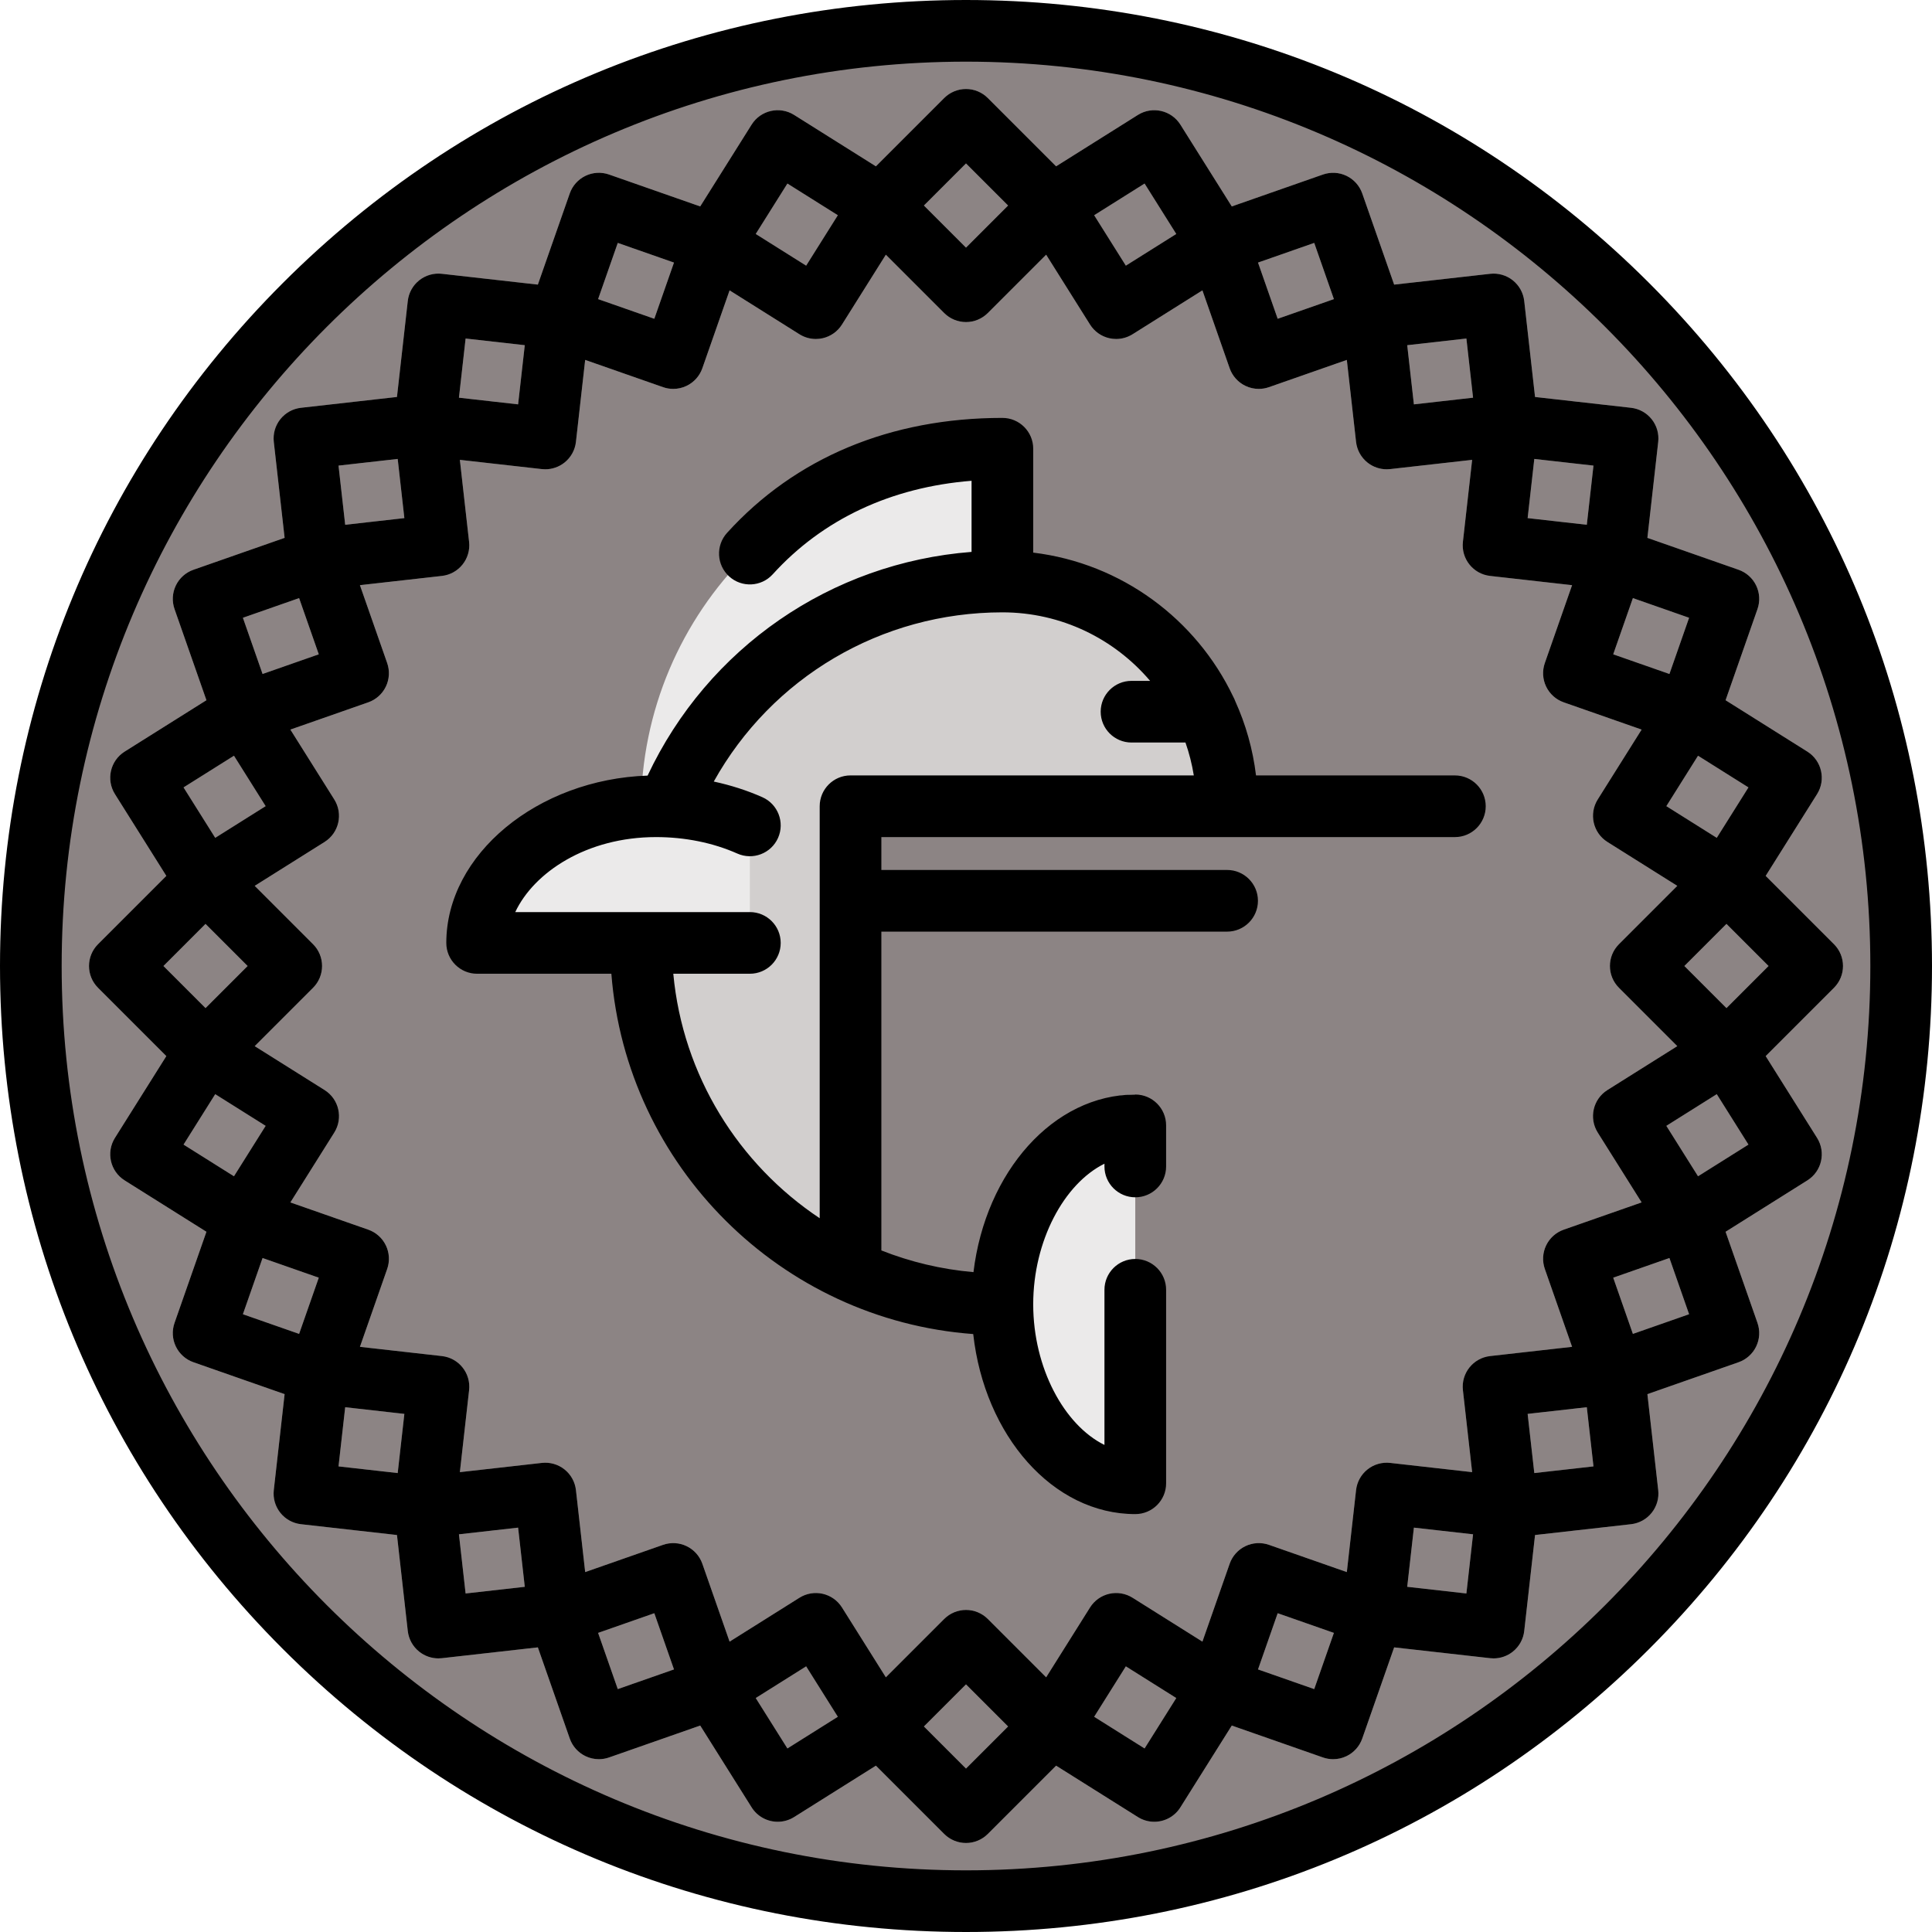
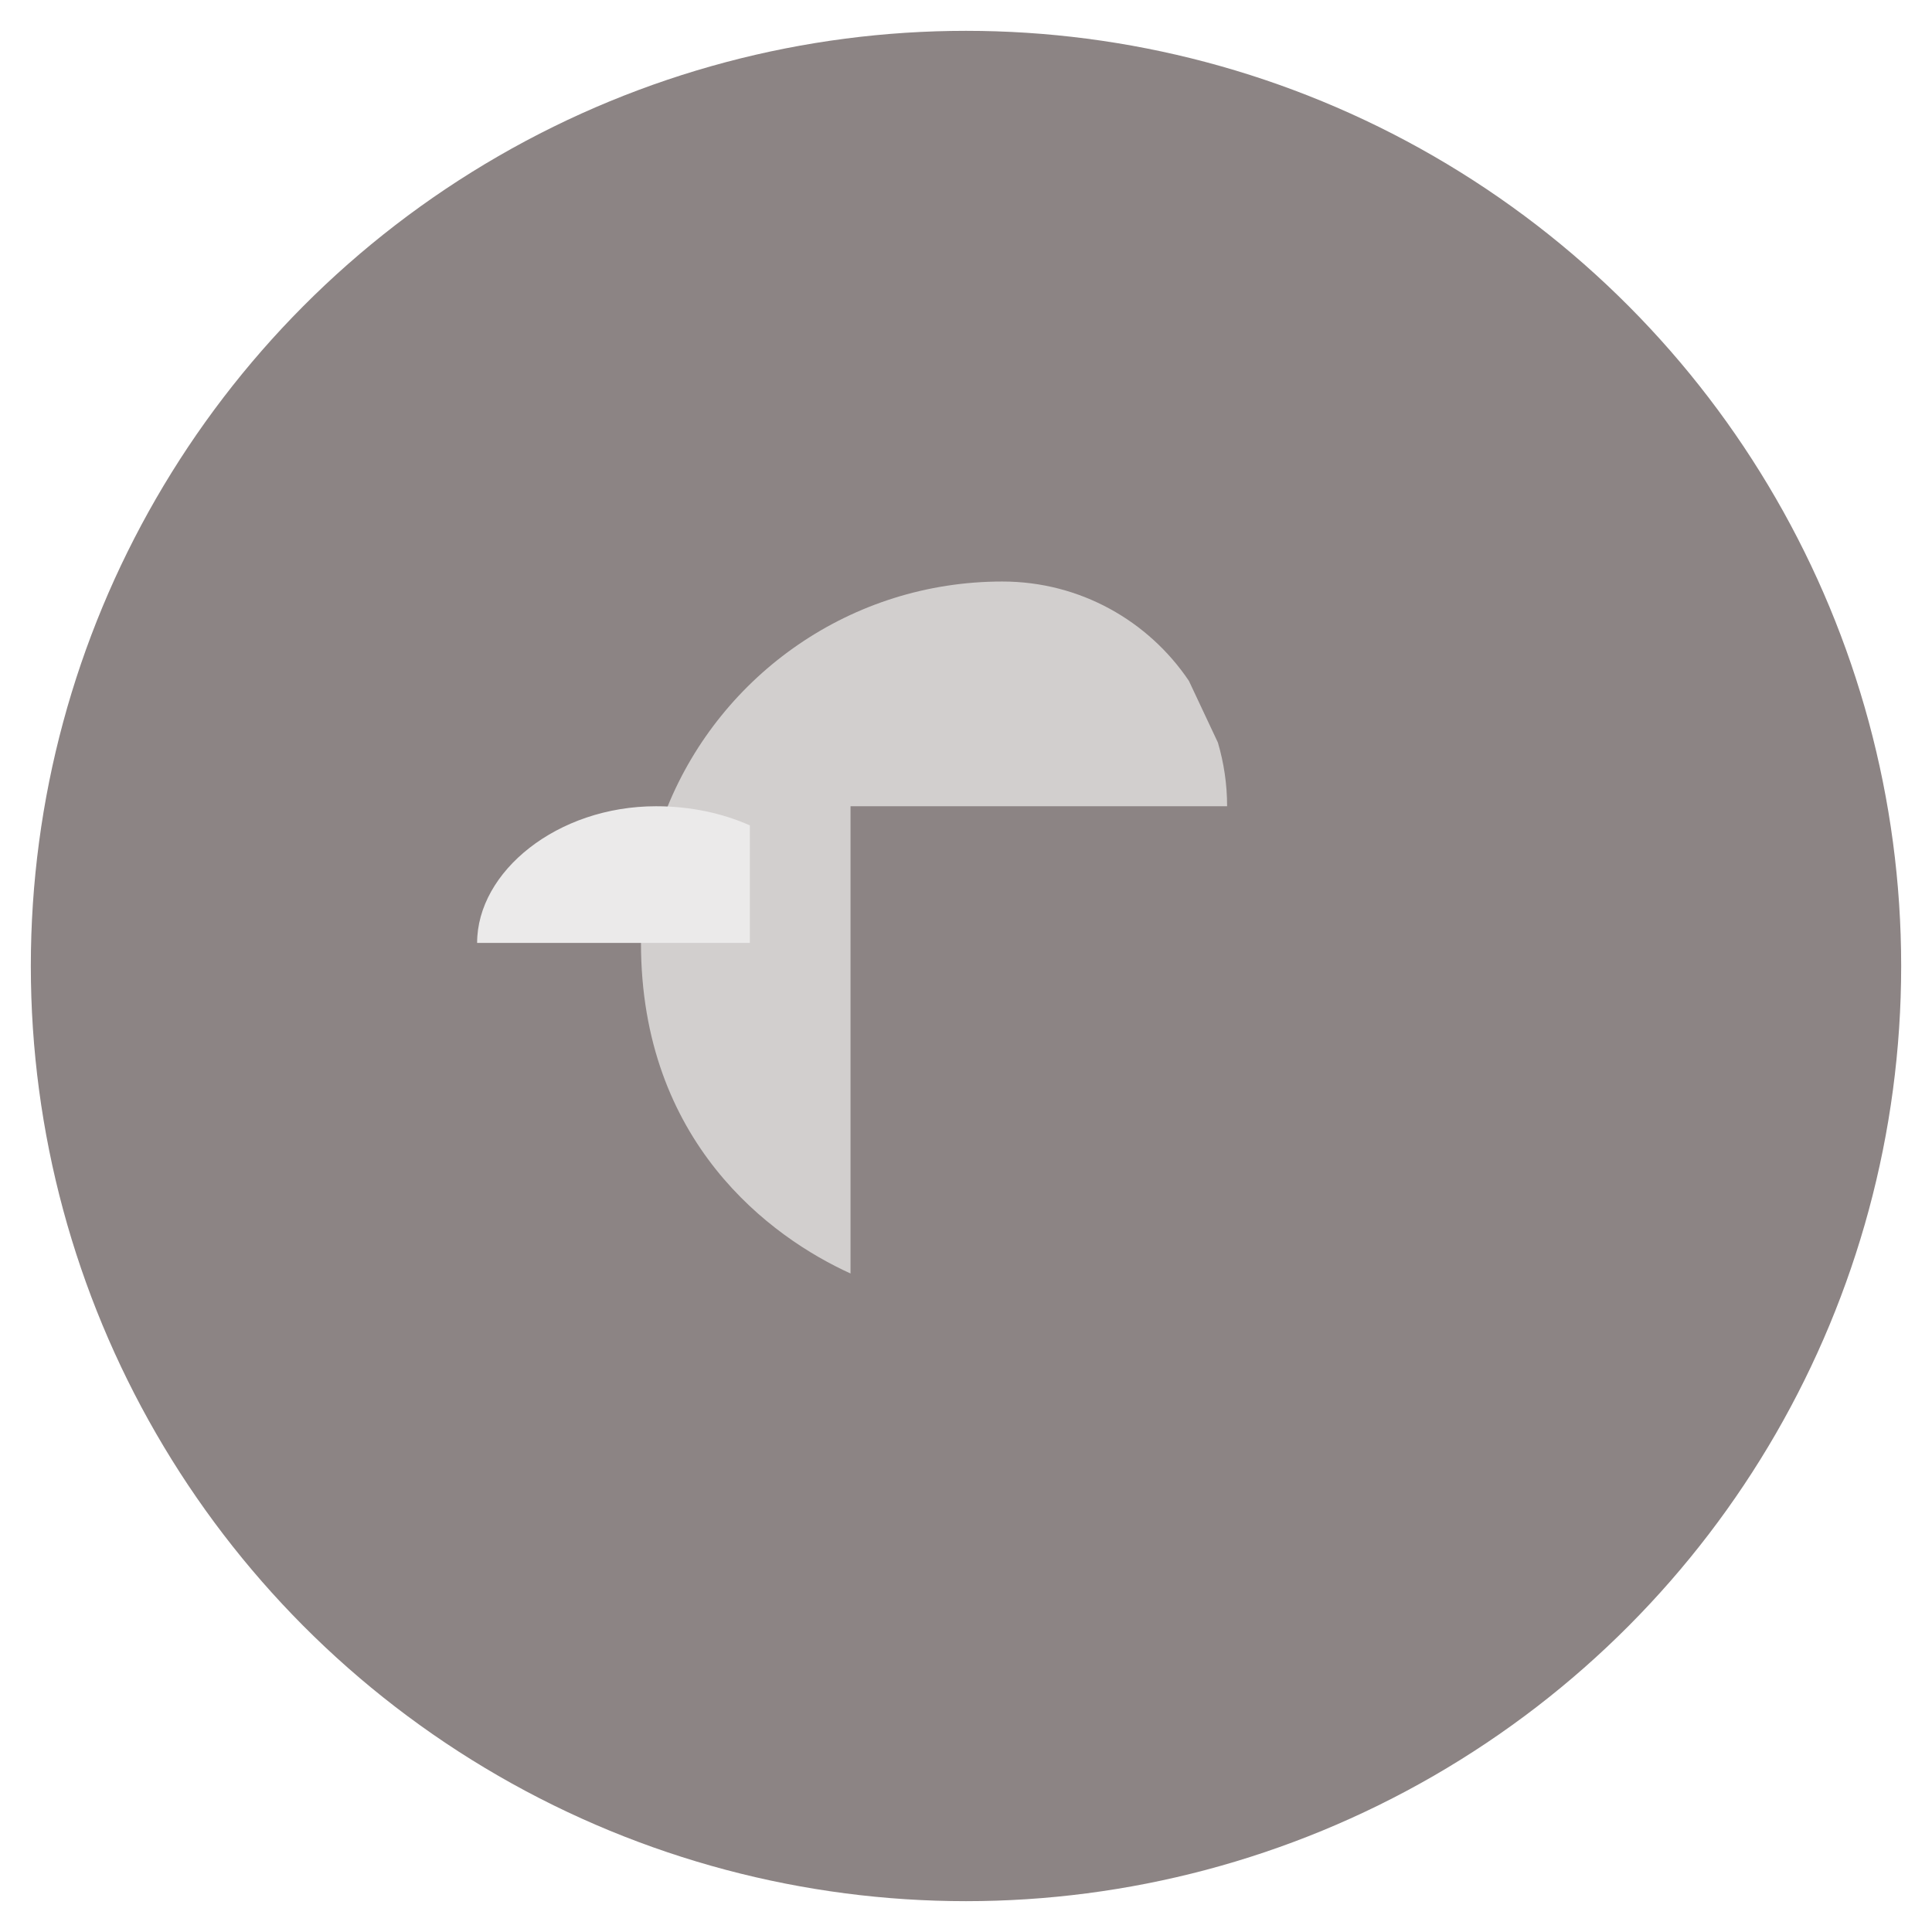
<svg xmlns="http://www.w3.org/2000/svg" height="800px" width="800px" version="1.1" id="Layer_1" viewBox="0 0 512 512" xml:space="preserve">
  <circle style="fill:#8C8484;" cx="256" cy="256" r="247.83" />
-   <path style="fill:#EBEAEA;" d="M169.865,214.695c0,27.503,11.593,52.299,30.159,69.767v-58.68l65.616-60.781V118.92  C212.745,118.92,169.865,161.8,169.865,214.695z" />
  <path style="fill:#D2CFCE;" d="M325.197,213.664c0-5.867-0.863-11.53-2.443-16.885l-7.681-16.34  c-10.696-15.883-28.844-26.331-49.433-26.331c-40.105,0-74.454,24.651-88.719,59.627l-6.459,33.089  c-0.382,0.946-0.597,1.975-0.597,3.058c0,52.81,34.405,78.026,55.533,87.604c0-4.098,0-9.579,0-19.159V213.665h99.799V213.664z" />
  <g>
-     <path style="fill:#EBEAEA;" d="M265.64,337.486c0,26.19,16.32,47.423,35.22,47.423v-94.846   C281.959,290.063,265.64,311.295,265.64,337.486z" />
    <path style="fill:#EBEAEA;" d="M173.865,213.664c-26.192,0-47.423,17.316-47.423,36.218h72.282l0.002-31.144   C191.498,215.52,182.981,213.664,173.865,213.664z" />
  </g>
-   <path style="fill:#BCB6B8;" d="M486.022,250.223l-18.101-18.101l13.619-21.674c2.4-3.82,1.248-8.864-2.571-11.265l-21.674-13.618  l8.456-24.162c0.716-2.045,0.589-4.291-0.351-6.243c-0.939-1.952-2.617-3.451-4.661-4.167l-24.163-8.455l2.867-25.438  c0.243-2.154-0.381-4.315-1.732-6.009c-1.35-1.694-3.319-2.782-5.472-3.024l-25.438-2.866l-2.866-25.437  c-0.243-2.154-1.331-4.122-3.025-5.473c-1.694-1.351-3.856-1.975-6.009-1.731l-25.438,2.866l-8.455-24.162  c-0.716-2.045-2.215-3.722-4.167-4.662c-1.951-0.94-4.196-1.065-6.243-0.351l-24.162,8.455l-13.619-21.675  c-1.154-1.834-2.987-3.136-5.1-3.619c-2.11-0.48-4.33-0.105-6.165,1.047l-21.674,13.618l-18.1-18.1  c-1.533-1.533-3.61-2.393-5.778-2.393c-2.168,0-4.244,0.861-5.778,2.393l-18.1,18.1l-21.675-13.619  c-1.837-1.153-4.055-1.529-6.165-1.047c-2.112,0.483-3.947,1.784-5.1,3.619l-13.619,21.675l-24.162-8.455  c-2.047-0.715-4.291-0.59-6.243,0.351c-1.952,0.941-3.451,2.618-4.167,4.662l-8.455,24.162L117.1,72.56  c-2.156-0.244-4.315,0.379-6.009,1.731c-1.695,1.351-2.783,3.319-3.025,5.473l-2.866,25.437l-25.437,2.866  c-2.154,0.243-4.122,1.33-5.472,3.024c-1.351,1.694-1.975,3.856-1.732,6.009l2.867,25.438l-24.163,8.455  c-2.045,0.715-3.722,2.214-4.661,4.167c-0.94,1.952-1.066,4.198-0.351,6.243l8.456,24.162l-21.674,13.618  c-3.82,2.401-4.971,7.444-2.571,11.265l13.619,21.674L25.98,250.222c-3.191,3.191-3.191,8.364,0,11.554l18.101,18.101  l-13.619,21.674c-2.4,3.82-1.248,8.864,2.571,11.265l21.674,13.618l-8.456,24.162c-0.716,2.045-0.589,4.291,0.351,6.243  c0.939,1.952,2.617,3.451,4.661,4.168l24.163,8.455l-2.867,25.437c-0.243,2.154,0.381,4.315,1.732,6.009  c1.35,1.694,3.319,2.782,5.472,3.024l25.438,2.866l2.866,25.437c0.243,2.154,1.331,4.122,3.025,5.473  c1.453,1.159,3.251,1.782,5.094,1.782c0.304,0,0.61-0.017,0.915-0.051l25.438-2.866l8.455,24.162  c0.716,2.045,2.215,3.722,4.167,4.662c1.116,0.538,2.329,0.809,3.545,0.809c0.911,0,1.823-0.153,2.699-0.459l24.162-8.455  l13.619,21.675c1.154,1.834,2.987,3.136,5.1,3.619c0.601,0.137,1.21,0.205,1.818,0.205c1.525,0,3.034-0.428,4.347-1.252  l21.674-13.618l18.1,18.1c1.533,1.533,3.61,2.393,5.778,2.393c2.168,0,4.244-0.861,5.778-2.393l18.1-18.1l21.674,13.618  c1.313,0.825,2.821,1.252,4.347,1.252c0.608,0,1.217-0.068,1.818-0.205c2.112-0.483,3.947-1.784,5.1-3.619l13.619-21.675  l24.162,8.455c0.877,0.306,1.789,0.459,2.699,0.459c1.216,0,2.428-0.271,3.545-0.809c1.952-0.94,3.451-2.618,4.167-4.662  l8.455-24.162l25.438,2.866c0.305,0.035,0.611,0.051,0.915,0.051c1.841,0,3.641-0.623,5.094-1.782  c1.695-1.351,2.783-3.319,3.025-5.473l2.866-25.437l25.438-2.866c2.154-0.243,4.122-1.33,5.472-3.024  c1.351-1.694,1.975-3.856,1.732-6.009l-2.867-25.437l24.163-8.455c2.045-0.716,3.722-2.215,4.661-4.168  c0.94-1.952,1.066-4.198,0.351-6.243l-8.456-24.162l21.674-13.618c3.82-2.401,4.971-7.444,2.571-11.265l-13.619-21.674  l18.101-18.101C489.213,258.587,489.213,253.413,486.022,250.223z M454.962,222.034l-13.362-8.396l8.396-13.362l13.362,8.396  L454.962,222.034z M442.416,178.612l-14.896-5.213l5.212-14.895l14.896,5.213L442.416,178.612z M420.521,139.071l-15.682-1.767  l1.767-15.682l15.682,1.767L420.521,139.071z M388.61,89.712l1.767,15.682l-15.682,1.767l-1.767-15.682L388.61,89.712z   M348.283,64.373l5.213,14.895L338.6,84.48l-5.213-14.895L348.283,64.373z M303.327,48.642l8.396,13.362l-13.362,8.397  l-8.396-13.362L303.327,48.642z M256,43.31l11.158,11.158L256,65.626l-11.158-11.158L256,43.31z M208.673,48.642l13.362,8.396  L213.639,70.4l-13.362-8.397L208.673,48.642z M163.717,64.373l14.896,5.213L173.4,84.48l-14.896-5.213L163.717,64.373z   M123.39,89.712l15.682,1.767l-1.767,15.682l-15.682-1.767L123.39,89.712z M105.394,121.623l1.767,15.682l-15.682,1.767  l-1.767-15.682L105.394,121.623z M79.268,158.504l5.212,14.895l-14.896,5.213l-5.212-14.895L79.268,158.504z M62.004,200.276  l8.396,13.362l-13.362,8.396l-8.396-13.362L62.004,200.276z M54.468,244.842L65.626,256l-11.158,11.158L43.31,256L54.468,244.842z   M57.038,289.966l13.362,8.396l-8.396,13.362l-13.362-8.396L57.038,289.966z M69.584,333.388l14.896,5.213l-5.212,14.895  l-14.896-5.213L69.584,333.388z M91.479,372.929l15.682,1.767l-1.767,15.682l-15.682-1.767L91.479,372.929z M123.39,422.288  l-1.767-15.682l15.682-1.767l1.767,15.682L123.39,422.288z M163.717,447.627l-5.213-14.895l14.896-5.213l5.213,14.895  L163.717,447.627z M208.673,463.358l-8.396-13.362l13.362-8.397l8.396,13.362L208.673,463.358z M256,468.69l-11.158-11.158  L256,446.374l11.158,11.158L256,468.69z M303.327,463.358l-13.362-8.396l8.396-13.362l13.362,8.397L303.327,463.358z   M300.138,423.417c-1.837-1.153-4.055-1.529-6.165-1.047c-2.112,0.483-3.947,1.784-5.1,3.619l-11.633,18.515l-15.461-15.461  c-1.533-1.533-3.61-2.393-5.778-2.393s-4.244,0.861-5.778,2.393l-15.461,15.461l-11.633-18.515c-1.154-1.834-2.987-3.136-5.1-3.619  c-2.11-0.482-4.329-0.106-6.165,1.047l-18.516,11.634l-7.221-20.639c-0.716-2.045-2.215-3.722-4.167-4.662  c-1.951-0.94-4.196-1.065-6.243-0.351l-20.638,7.221l-2.449-21.729c-0.243-2.154-1.331-4.122-3.025-5.473  c-1.694-1.351-3.855-1.974-6.009-1.731l-21.728,2.449l2.448-21.729c0.505-4.484-2.72-8.529-7.204-9.033l-21.728-2.449l7.222-20.639  c0.716-2.045,0.589-4.291-0.351-6.243c-0.939-1.952-2.617-3.451-4.661-4.167l-20.64-7.222l11.634-18.515  c2.4-3.82,1.248-8.864-2.571-11.265l-18.518-11.634l15.461-15.462c3.191-3.191,3.191-8.364,0-11.554l-15.461-15.462l18.515-11.633  c3.82-2.401,4.971-7.444,2.571-11.265l-11.634-18.515l20.64-7.222c2.045-0.716,3.722-2.215,4.661-4.167  c0.94-1.952,1.066-4.198,0.351-6.243l-7.222-20.639l21.728-2.449c4.484-0.504,7.709-4.549,7.204-9.033l-2.448-21.729l21.728,2.449  c0.305,0.035,0.611,0.051,0.915,0.051c1.841,0,3.641-0.623,5.094-1.782c1.695-1.351,2.783-3.319,3.025-5.473l2.449-21.729  l20.638,7.221c0.877,0.306,1.789,0.459,2.699,0.459c1.216,0,2.428-0.272,3.545-0.809c1.952-0.94,3.451-2.618,4.167-4.662  l7.221-20.639l18.516,11.634c1.313,0.825,2.821,1.252,4.347,1.252c0.608,0,1.217-0.068,1.818-0.205  c2.112-0.483,3.947-1.784,5.1-3.619l11.633-18.515l15.461,15.461c1.533,1.533,3.61,2.393,5.778,2.393  c2.168,0,4.244-0.861,5.778-2.393l15.461-15.461l11.633,18.515c1.154,1.834,2.987,3.136,5.1,3.619  c0.601,0.137,1.21,0.205,1.818,0.205c1.525,0,3.034-0.428,4.347-1.252l18.516-11.634l7.221,20.639  c0.716,2.045,2.215,3.722,4.167,4.662c1.115,0.538,2.329,0.809,3.545,0.809c0.911,0,1.823-0.153,2.699-0.459l20.638-7.221  l2.449,21.729c0.243,2.154,1.331,4.122,3.025,5.473c1.453,1.159,3.252,1.782,5.094,1.782c0.304,0,0.61-0.016,0.915-0.051  l21.728-2.449l-2.448,21.729c-0.505,4.484,2.72,8.529,7.204,9.033l21.728,2.449l-7.222,20.639c-0.716,2.045-0.589,4.291,0.351,6.243  c0.939,1.952,2.617,3.451,4.661,4.167l20.64,7.222l-11.634,18.515c-2.4,3.82-1.248,8.864,2.571,11.265l18.515,11.633l-15.461,15.462  c-3.191,3.191-3.191,8.364,0,11.554l15.461,15.462l-18.515,11.633c-3.82,2.401-4.971,7.444-2.571,11.265l11.634,18.515l-20.64,7.222  c-2.045,0.716-3.722,2.215-4.661,4.167c-0.94,1.952-1.066,4.198-0.351,6.243l7.222,20.639l-21.728,2.449  c-4.484,0.504-7.709,4.549-7.204,9.033l2.448,21.729l-21.728-2.449c-2.156-0.244-4.316,0.38-6.009,1.731  c-1.695,1.351-2.783,3.319-3.025,5.473l-2.449,21.729l-20.638-7.221c-2.047-0.715-4.291-0.589-6.243,0.351  c-1.952,0.94-3.451,2.618-4.167,4.662l-7.221,20.639L300.138,423.417z M348.283,447.627l-14.896-5.213l5.213-14.895l14.896,5.213  L348.283,447.627z M388.61,422.288l-15.682-1.767l1.767-15.682l15.682,1.767L388.61,422.288z M406.606,390.377l-1.767-15.682  l15.682-1.767l1.767,15.682L406.606,390.377z M432.732,353.496l-5.212-14.895l14.896-5.213l5.211,14.895L432.732,353.496z   M449.996,311.724l-8.396-13.362l13.362-8.396l8.396,13.362L449.996,311.724z M457.532,267.158L446.374,256l11.158-11.158  L468.69,256L457.532,267.158z" />
  <g>
-     <path style="fill:#D2CFCE;" d="M169.865,249.881c0,52.81,37.03,78.026,55.533,87.604c0-6.292,0-12.8,0-19.159" />
    <path style="fill:#D2CFCE;" d="M225.398,337.486c0-6.292,0-13.322,0-19.159" />
  </g>
-   <path d="M437.019,74.981C388.667,26.628,324.38,0,256,0S123.333,26.628,74.981,74.981C26.628,123.332,0,187.62,0,256  s26.628,132.668,74.981,181.019C123.333,485.372,187.62,512,256,512s132.667-26.628,181.019-74.981  C485.372,388.668,512,324.38,512,256S485.372,123.332,437.019,74.981z M256,495.66c-132.149,0-239.66-107.51-239.66-239.66  S123.851,16.34,256,16.34S495.66,123.851,495.66,256S388.149,495.66,256,495.66z M300.86,317.297c4.513,0,8.17-3.658,8.17-8.17  v-10.894c0-4.512-3.657-8.17-8.17-8.17c-21.664,0-39.668,20.446-42.879,47.068c-8.546-0.745-16.739-2.722-24.411-5.752v-84.489  h91.628c4.513,0,8.17-3.658,8.17-8.17s-3.657-8.17-8.17-8.17h-91.628v-8.715h151.99c4.513,0,8.17-3.658,8.17-8.17  s-3.657-8.17-8.17-8.17h-52.702c-0.839-6.94-2.729-13.556-5.51-19.691c-0.149-0.404-0.321-0.794-0.528-1.166  c-9.774-20.514-29.565-35.356-53.008-38.19V118.92c0-4.512-3.657-8.17-8.17-8.17c-29.649,0-54.88,10.536-72.967,30.468  c-3.032,3.342-2.781,8.509,0.561,11.541c3.34,3.032,8.508,2.781,11.542-0.56c13.246-14.599,31.342-23.081,52.695-24.787v18.846  c-37.24,2.884-69.881,25.361-85.852,59.284c-29.142,0.979-53.347,20.88-53.347,44.34c0,4.512,3.657,8.17,8.17,8.17h35.573  c3.981,50.963,44.876,91.721,95.898,95.487c2.998,26.933,21.111,47.711,42.947,47.711c4.513,0,8.17-3.658,8.17-8.17v-51.272  c0-4.512-3.657-8.17-8.17-8.17c-4.513,0-8.17,3.658-8.17,8.17v41.116c-10.701-5.287-18.88-20.445-18.88-37.267  c0-16.821,8.179-31.98,18.88-37.266v0.736C292.69,313.639,296.347,317.297,300.86,317.297z M178.429,258.051h20.295  c4.513,0,8.17-3.658,8.17-8.17s-3.657-8.17-8.17-8.17h-62.175c4.934-10.511,18.905-19.876,37.317-19.876  c7.67,0,15.118,1.511,21.538,4.368c4.12,1.832,8.951-0.02,10.786-4.143c1.836-4.122-0.02-8.951-4.142-10.787  c-4.049-1.802-8.387-3.185-12.89-4.155c15.353-27.548,44.325-44.841,76.482-44.841c15.674,0,29.722,7.061,39.154,18.161h-4.93  c-4.513,0-8.17,3.658-8.17,8.17s3.657,8.17,8.17,8.17h14.3c0.978,2.804,1.726,5.715,2.207,8.715h-90.973  c-4.513,0-8.17,3.658-8.17,8.17v109.182C195.764,308.56,180.941,285.069,178.429,258.051z M486.022,250.223l-18.101-18.101  l13.619-21.674c2.4-3.82,1.248-8.864-2.571-11.265l-21.674-13.618l8.456-24.162c0.716-2.045,0.589-4.291-0.351-6.243  c-0.939-1.952-2.617-3.451-4.661-4.167l-24.163-8.455l2.867-25.438c0.243-2.154-0.381-4.315-1.731-6.009  c-1.351-1.694-3.32-2.782-5.473-3.024l-25.438-2.866l-2.866-25.437c-0.243-2.154-1.331-4.122-3.025-5.473  c-1.694-1.351-3.856-1.975-6.009-1.731l-25.438,2.866l-8.455-24.162c-0.716-2.045-2.215-3.722-4.167-4.662  c-1.951-0.94-4.198-1.065-6.243-0.351l-24.162,8.455l-13.619-21.675c-2.4-3.819-7.444-4.971-11.265-2.571l-21.674,13.618l-18.1-18.1  c-1.533-1.533-3.61-2.393-5.778-2.393c-2.168,0-4.244,0.861-5.778,2.393l-18.1,18.1l-21.675-13.62  c-3.82-2.4-8.864-1.251-11.265,2.571l-13.619,21.675l-24.162-8.455c-2.047-0.715-4.291-0.59-6.243,0.351  c-1.952,0.941-3.451,2.618-4.167,4.662l-8.455,24.162L117.1,72.559c-2.156-0.244-4.315,0.379-6.009,1.731  c-1.695,1.351-2.783,3.319-3.025,5.473L105.2,105.2l-25.437,2.867c-2.154,0.243-4.122,1.33-5.473,3.024  c-1.35,1.694-1.974,3.856-1.731,6.009l2.867,25.438l-24.163,8.455c-2.045,0.715-3.722,2.214-4.661,4.167  c-0.94,1.952-1.066,4.198-0.351,6.243l8.456,24.162l-21.674,13.618c-3.82,2.401-4.971,7.444-2.571,11.265l13.619,21.674  L25.98,250.222c-3.191,3.191-3.191,8.364,0,11.554l18.101,18.101l-13.619,21.674c-2.4,3.82-1.248,8.864,2.571,11.265l21.674,13.618  l-8.456,24.162c-0.716,2.045-0.589,4.291,0.351,6.243c0.939,1.952,2.617,3.451,4.661,4.168l24.163,8.455l-2.867,25.437  c-0.243,2.154,0.381,4.315,1.731,6.009c1.351,1.694,3.32,2.782,5.473,3.024l25.438,2.866l2.866,25.437  c0.243,2.154,1.331,4.122,3.025,5.473c1.453,1.159,3.251,1.782,5.094,1.782c0.304,0,0.61-0.017,0.915-0.051l25.438-2.866  l8.455,24.162c0.716,2.045,2.215,3.722,4.167,4.662c1.116,0.538,2.329,0.809,3.545,0.809c0.911,0,1.824-0.153,2.699-0.459  l24.162-8.455l13.619,21.675c1.552,2.471,4.208,3.825,6.925,3.825c1.485,0,2.989-0.405,4.339-1.253l21.674-13.618l18.1,18.1  c1.533,1.533,3.61,2.393,5.778,2.393c2.168,0,4.244-0.861,5.778-2.393l18.1-18.1l21.674,13.618c1.351,0.849,2.853,1.253,4.339,1.253  c2.716,0,5.374-1.354,6.925-3.825l13.619-21.675l24.162,8.455c0.877,0.306,1.789,0.459,2.699,0.459c1.216,0,2.428-0.271,3.545-0.809  c1.952-0.94,3.451-2.618,4.167-4.662l8.455-24.162l25.438,2.866c0.305,0.035,0.611,0.051,0.915,0.051  c1.841,0,3.641-0.623,5.094-1.782c1.695-1.351,2.783-3.319,3.025-5.473l2.866-25.437l25.438-2.866  c2.154-0.243,4.122-1.33,5.473-3.024c1.35-1.694,1.974-3.856,1.731-6.009l-2.867-25.437l24.163-8.455  c2.045-0.716,3.722-2.215,4.661-4.168c0.94-1.952,1.066-4.198,0.351-6.243l-8.456-24.162l21.674-13.618  c3.82-2.401,4.971-7.444,2.571-11.265l-13.619-21.674l18.101-18.101C489.213,258.587,489.213,253.413,486.022,250.223z   M454.962,222.034l-13.362-8.396l8.396-13.362l13.362,8.396L454.962,222.034z M442.416,178.612l-14.896-5.213l5.212-14.895  l14.896,5.213L442.416,178.612z M420.521,139.071l-15.682-1.767l1.767-15.682l15.682,1.767L420.521,139.071z M388.61,89.712  l1.767,15.681l-15.682,1.768l-1.767-15.682L388.61,89.712z M348.283,64.373l5.213,14.895L338.6,84.48l-5.213-14.895L348.283,64.373z   M303.327,48.642l8.396,13.362l-13.362,8.397l-8.396-13.362L303.327,48.642z M256,43.31l11.158,11.158L256,65.626l-11.158-11.158  L256,43.31z M208.673,48.642l13.362,8.396L213.639,70.4l-13.362-8.397L208.673,48.642z M163.717,64.373l14.896,5.213L173.4,84.48  l-14.896-5.213L163.717,64.373z M123.39,89.712l15.682,1.767l-1.767,15.682l-15.682-1.768L123.39,89.712z M105.394,121.623  l1.767,15.682l-15.682,1.767l-1.767-15.682L105.394,121.623z M79.268,158.504l5.212,14.895l-14.896,5.213l-5.212-14.895  L79.268,158.504z M62.004,200.276l8.396,13.362l-13.362,8.396l-8.396-13.362L62.004,200.276z M54.468,244.842L65.626,256  l-11.158,11.158L43.31,256L54.468,244.842z M57.038,289.966l13.362,8.396l-8.396,13.362l-13.362-8.396L57.038,289.966z   M69.584,333.388l14.896,5.213l-5.212,14.895l-14.896-5.213L69.584,333.388z M91.479,372.929l15.682,1.767l-1.767,15.682  l-15.682-1.767L91.479,372.929z M123.39,422.288l-1.767-15.681l15.682-1.768l1.767,15.682L123.39,422.288z M163.717,447.627  l-5.213-14.895l14.896-5.213l5.213,14.895L163.717,447.627z M208.673,463.358l-8.396-13.362l13.362-8.397l8.396,13.362  L208.673,463.358z M256,468.69l-11.158-11.158L256,446.374l11.158,11.158L256,468.69z M303.327,463.358l-13.362-8.396l8.396-13.362  l13.362,8.397L303.327,463.358z M300.138,423.417c-1.837-1.153-4.055-1.529-6.165-1.047c-2.112,0.483-3.947,1.784-5.1,3.619  l-11.633,18.515l-15.461-15.461c-1.533-1.533-3.61-2.393-5.778-2.393s-4.244,0.861-5.778,2.393l-15.461,15.461l-11.633-18.515  c-1.154-1.834-2.987-3.136-5.1-3.619c-2.11-0.482-4.329-0.106-6.165,1.047l-18.516,11.634l-7.221-20.639  c-0.716-2.045-2.215-3.722-4.167-4.662c-1.951-0.94-4.198-1.065-6.243-0.351l-20.638,7.221l-2.449-21.729  c-0.243-2.154-1.331-4.122-3.025-5.473c-1.694-1.351-3.855-1.974-6.009-1.731l-21.728,2.449l2.448-21.729  c0.505-4.484-2.72-8.529-7.204-9.033l-21.728-2.449l7.222-20.639c0.716-2.045,0.589-4.291-0.351-6.243  c-0.939-1.952-2.617-3.451-4.661-4.167l-20.64-7.222l11.634-18.515c2.4-3.82,1.248-8.864-2.571-11.265l-18.518-11.634l15.461-15.462  c3.191-3.191,3.191-8.364,0-11.554l-15.461-15.462l18.515-11.633c3.82-2.401,4.971-7.444,2.571-11.265l-11.634-18.515l20.64-7.222  c2.045-0.716,3.722-2.215,4.661-4.167c0.94-1.952,1.066-4.198,0.351-6.243l-7.222-20.639l21.728-2.449  c4.484-0.504,7.709-4.549,7.204-9.033l-2.448-21.729l21.728,2.449c0.305,0.035,0.611,0.051,0.915,0.051  c1.841,0,3.641-0.623,5.094-1.782c1.695-1.351,2.783-3.319,3.025-5.473l2.449-21.729l20.638,7.221  c0.877,0.306,1.789,0.459,2.699,0.459c1.216,0,2.428-0.272,3.545-0.809c1.952-0.94,3.451-2.618,4.167-4.662l7.221-20.639  l18.516,11.634c1.313,0.825,2.821,1.252,4.347,1.252c0.608,0,1.217-0.068,1.818-0.205c2.112-0.483,3.947-1.784,5.1-3.619  l11.633-18.515l15.461,15.461c1.533,1.533,3.61,2.393,5.778,2.393c2.168,0,4.244-0.861,5.778-2.393l15.461-15.461l11.633,18.515  c1.154,1.834,2.987,3.136,5.1,3.619c0.601,0.137,1.21,0.205,1.818,0.205c1.525,0,3.034-0.428,4.347-1.252l18.516-11.634  l7.221,20.639c0.716,2.045,2.215,3.722,4.167,4.662c1.115,0.538,2.329,0.809,3.545,0.809c0.911,0,1.824-0.153,2.699-0.459  l20.638-7.221l2.449,21.729c0.243,2.154,1.331,4.122,3.025,5.473c1.453,1.159,3.252,1.782,5.094,1.782  c0.304,0,0.61-0.016,0.915-0.051l21.728-2.449l-2.448,21.729c-0.505,4.484,2.72,8.529,7.204,9.033l21.728,2.449l-7.222,20.639  c-0.716,2.045-0.589,4.291,0.351,6.243c0.939,1.952,2.617,3.451,4.661,4.167l20.64,7.222l-11.634,18.515  c-2.4,3.82-1.248,8.864,2.571,11.265l18.515,11.633l-15.461,15.462c-3.191,3.191-3.191,8.364,0,11.554l15.461,15.462l-18.515,11.633  c-3.82,2.401-4.971,7.444-2.571,11.265l11.634,18.515l-20.64,7.222c-2.045,0.716-3.722,2.215-4.661,4.167  c-0.94,1.952-1.066,4.198-0.351,6.243l7.222,20.639l-21.728,2.449c-4.484,0.504-7.709,4.549-7.204,9.033l2.448,21.729l-21.728-2.449  c-2.156-0.244-4.316,0.38-6.009,1.731c-1.695,1.351-2.783,3.319-3.025,5.473l-2.449,21.729l-20.638-7.221  c-2.047-0.715-4.291-0.589-6.243,0.351c-1.952,0.94-3.451,2.618-4.167,4.662l-7.221,20.639L300.138,423.417z M348.283,447.627  l-14.896-5.213l5.213-14.895l14.896,5.213L348.283,447.627z M388.61,422.288l-15.682-1.767l1.767-15.682l15.682,1.768  L388.61,422.288z M406.606,390.377l-1.767-15.682l15.682-1.767l1.767,15.682L406.606,390.377z M432.732,353.496l-5.212-14.895  l14.896-5.213l5.211,14.895L432.732,353.496z M449.996,311.724l-8.396-13.362l13.362-8.396l8.396,13.362L449.996,311.724z   M457.532,267.158L446.374,256l11.158-11.158L468.69,256L457.532,267.158z" />
</svg>